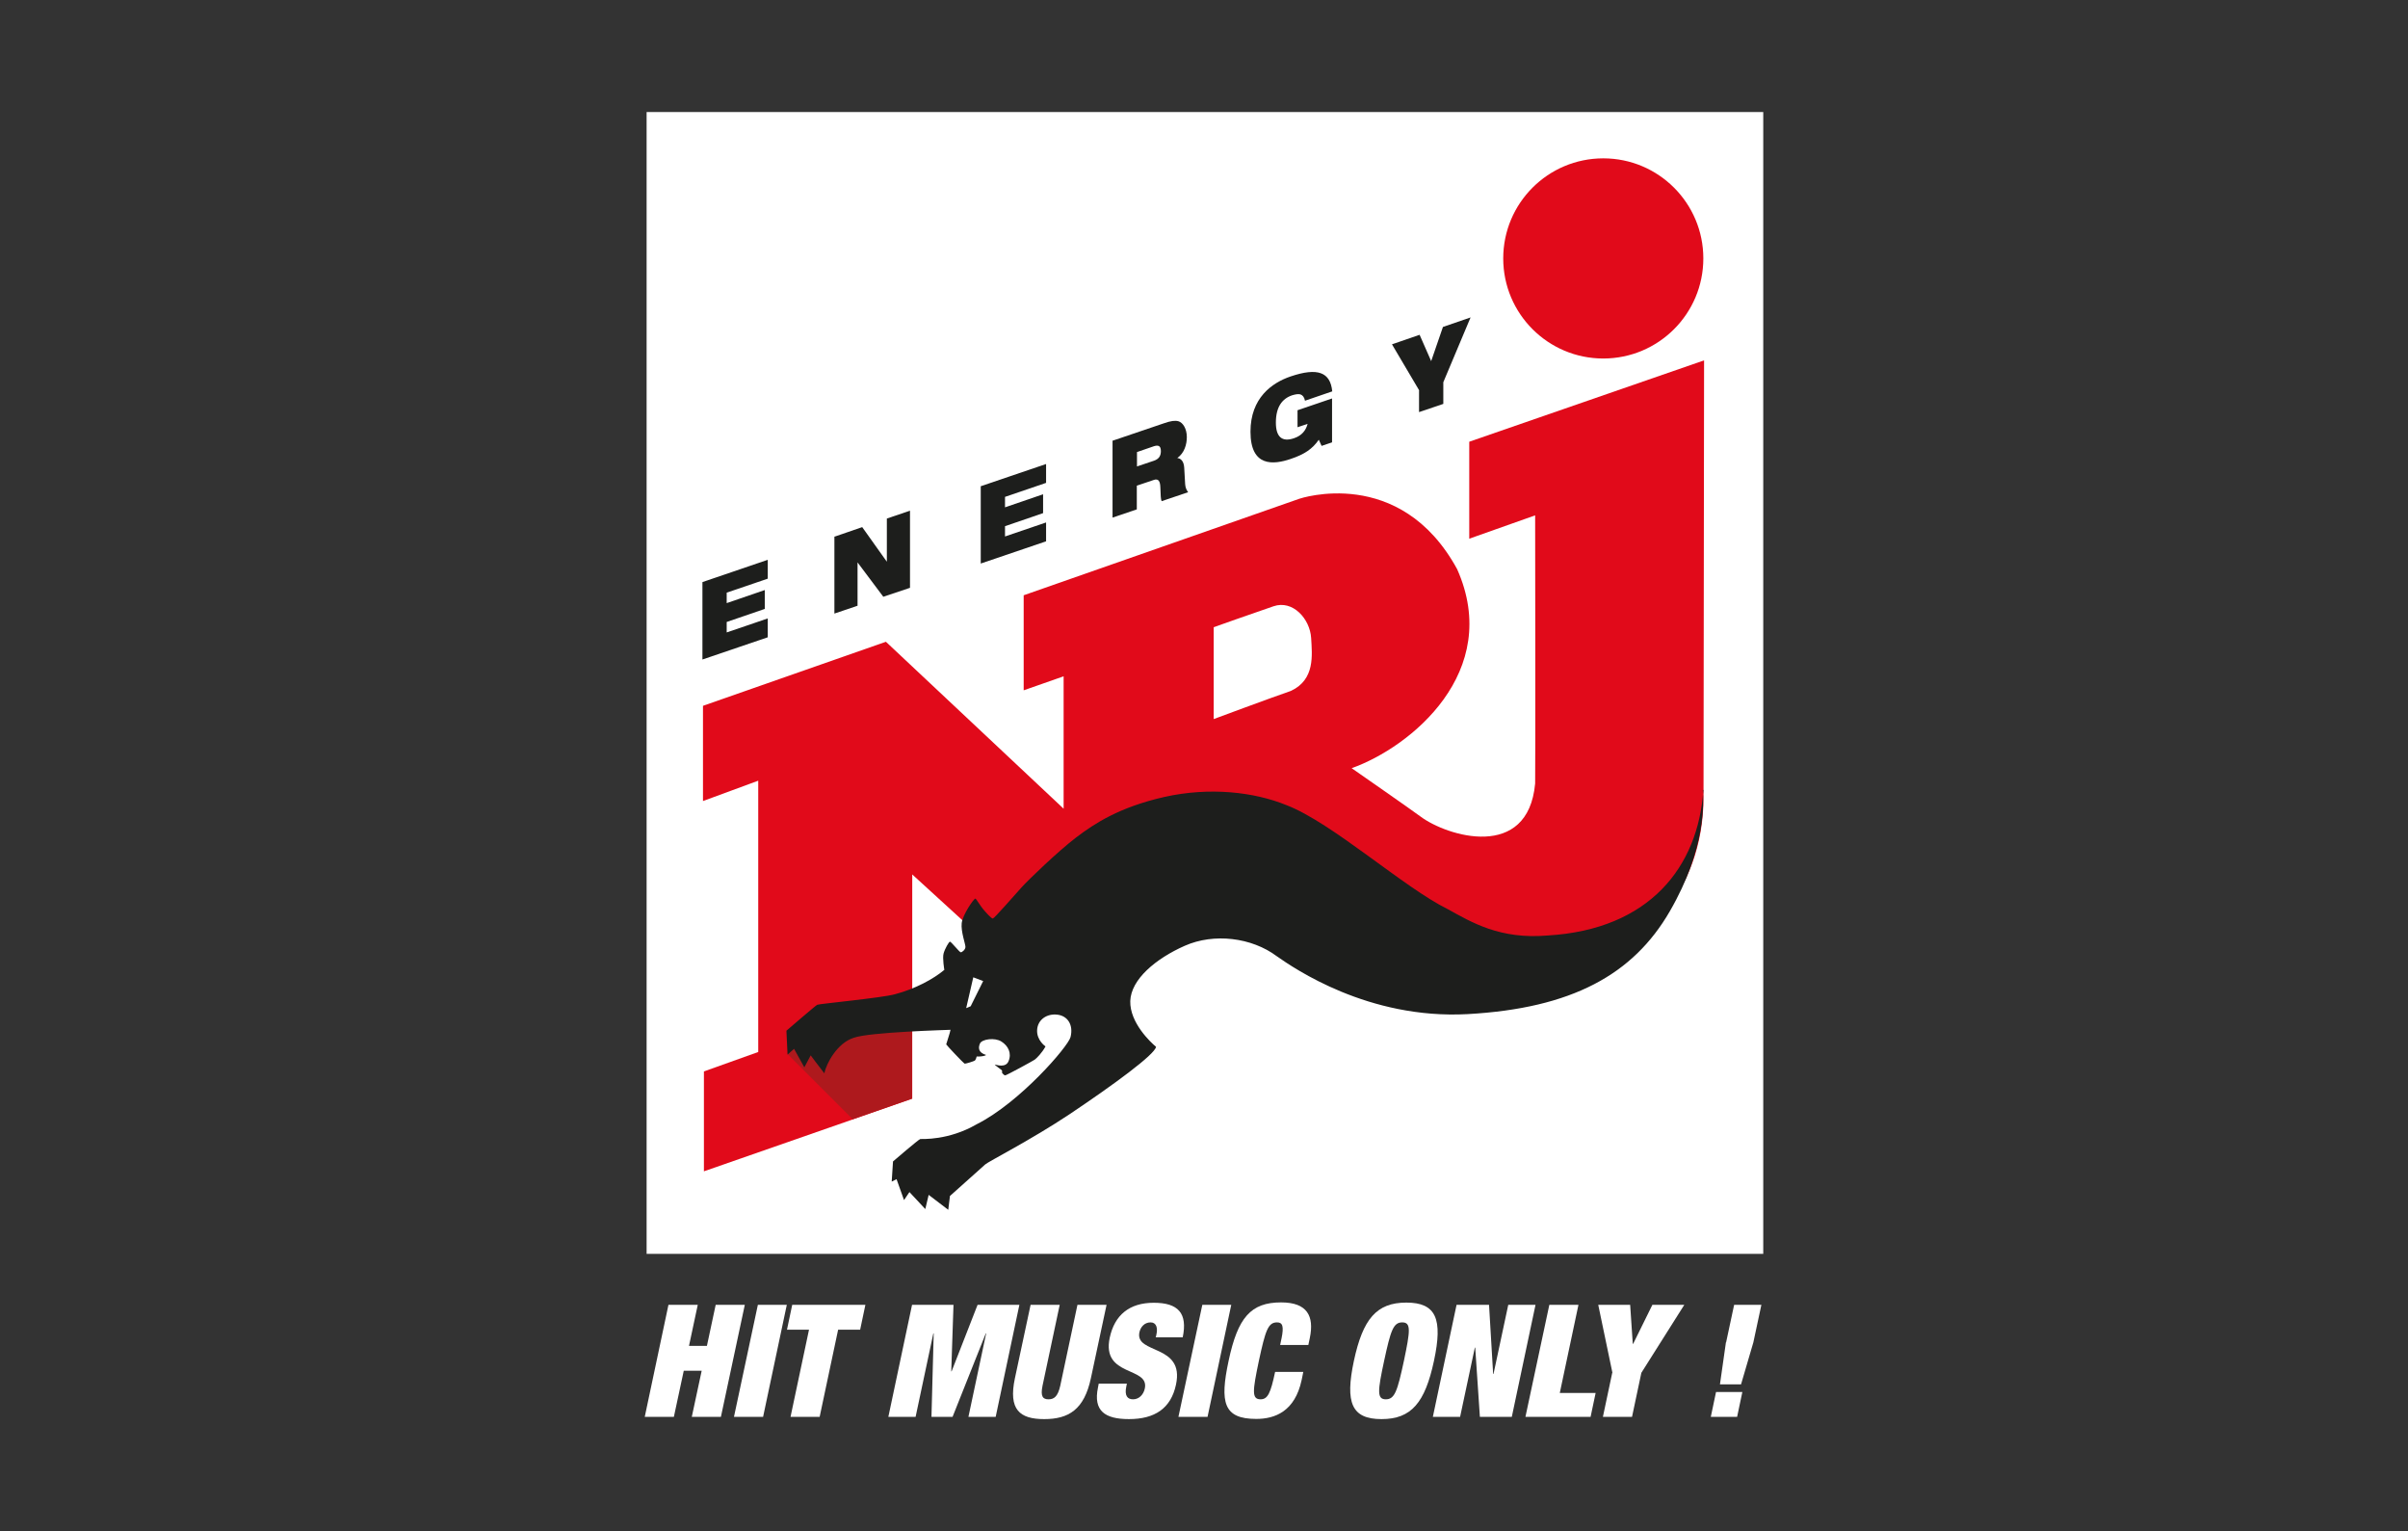
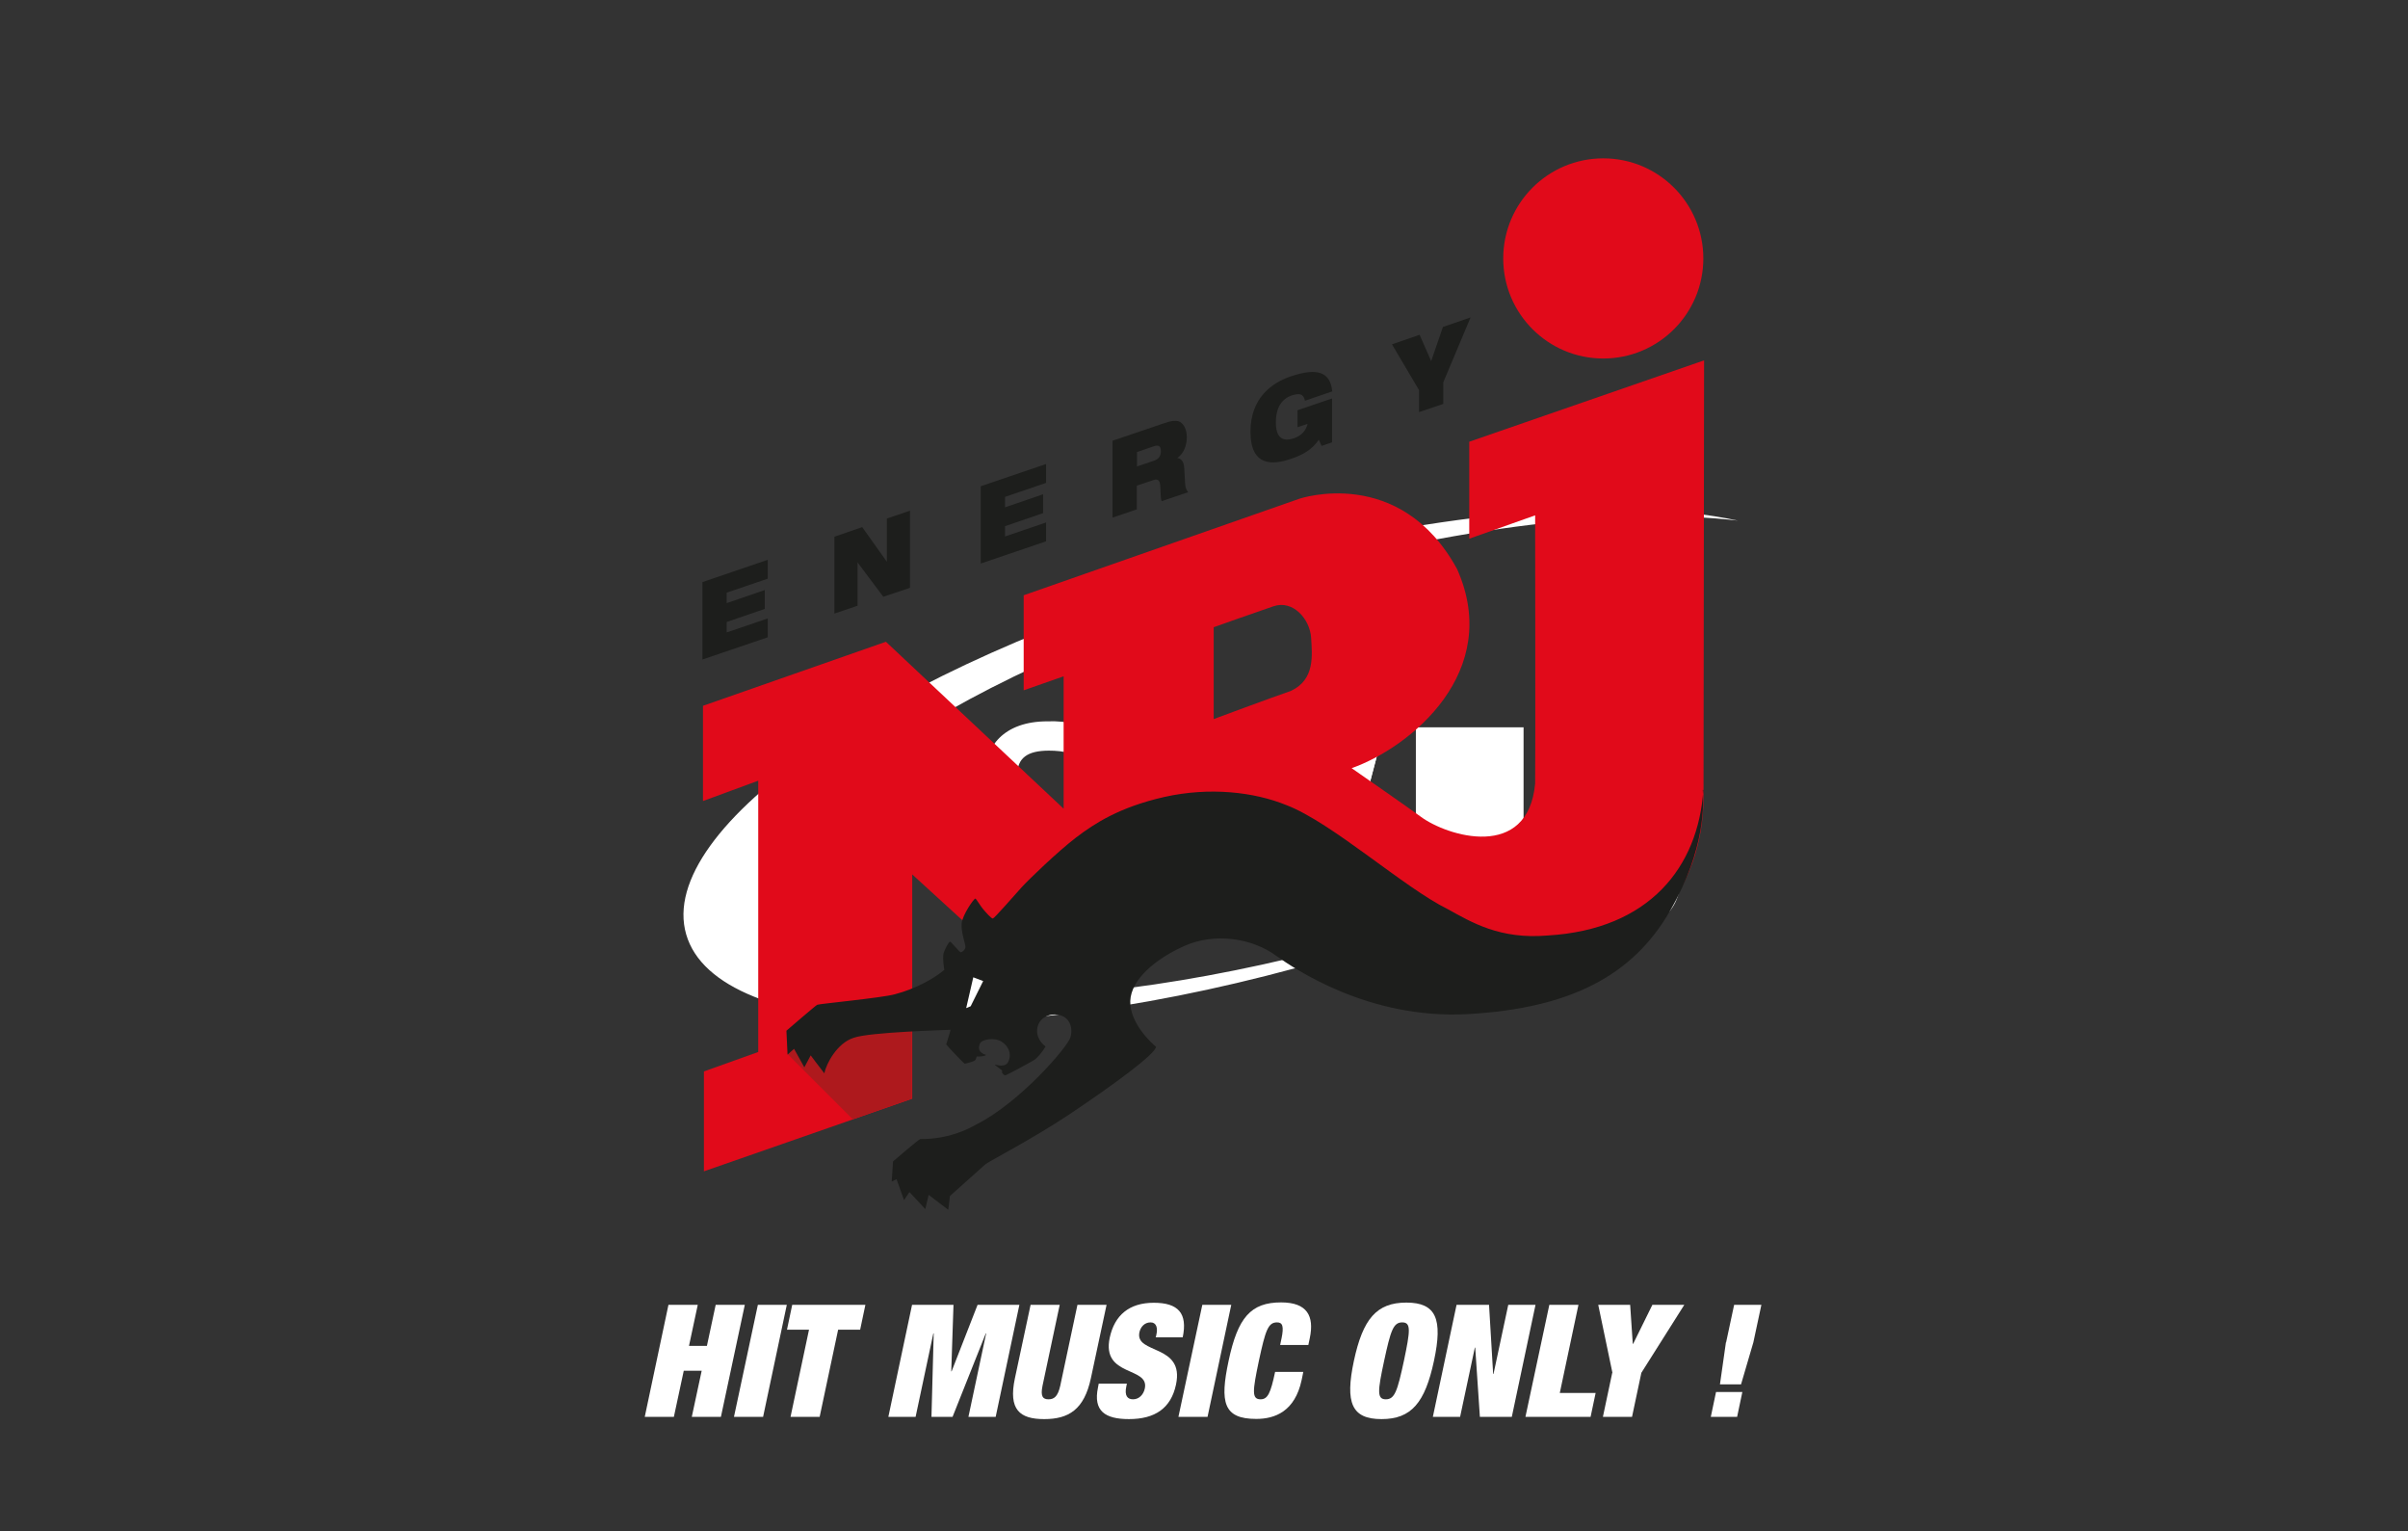
<svg xmlns="http://www.w3.org/2000/svg" id="Ebene_1" version="1.1" viewBox="0 0 129 82">
  <rect x="0" y="0" width="129" height="82" fill="#333333" stroke="none" />
  <defs>
    <style>
      .st0 {
        fill: #ae191d;
      }

      .st1 {
        fill: #e10a1a;
      }

      .st2 {
        fill: #1d1e1c;
      }

      .st3 {
        fill: #fff;
      }
    </style>
  </defs>
  <path class="st3" d="M88.29,43.98c1.1-.43,1.42-1.12,1.42-2.31,0-2.01-1.2-2.7-2.68-2.7h-4.41v10.75h4.12c2.41,0,3.35-1.02,3.35-3.23,0-1.53-.8-2.31-1.79-2.51ZM85.23,41.16h.86c.6,0,.92.29.92.94s-.28,1.05-.91,1.05h-.88v-1.99ZM86.2,47.53h-.97v-2.28h.94c.8,0,1,.45,1,1.11,0,.82-.33,1.17-.97,1.17Z" />
-   <path class="st3" d="M88.29,43.98c1.1-.43,1.42-1.12,1.42-2.31,0-2.01-1.2-2.7-2.68-2.7h-4.41v10.75h4.12c2.41,0,3.35-1.02,3.35-3.23,0-1.53-.8-2.31-1.79-2.51ZM85.23,41.16h.86c.6,0,.92.29.92.94s-.28,1.05-.91,1.05h-.88v-1.99ZM86.2,47.53h-.97v-2.28h.94c.8,0,1,.45,1,1.11,0,.82-.33,1.17-.97,1.17Z" />
-   <path class="st3" d="M78.5,38.95h-2.65v10.52c-.7.22-1.41.44-2.13.64-16.53,4.77-31.17,4.36-32.69-.92s10.64-13.43,27.16-18.21c9.72-2.81,18.79-3.82,24.91-3.1-6.36-1.37-16.79-.49-28.06,2.76-17.27,4.98-29.94,13.67-28.28,19.4,1.65,5.73,17,6.35,34.28,1.35,1.81-.52,3.57-1.09,5.26-1.69h5.32v-2.28h-3.13v-8.47Z" />
+   <path class="st3" d="M78.5,38.95h-2.65v10.52c-.7.22-1.41.44-2.13.64-16.53,4.77-31.17,4.36-32.69-.92s10.64-13.43,27.16-18.21c9.72-2.81,18.79-3.82,24.91-3.1-6.36-1.37-16.79-.49-28.06,2.76-17.27,4.98-29.94,13.67-28.28,19.4,1.65,5.73,17,6.35,34.28,1.35,1.81-.52,3.57-1.09,5.26-1.69h5.32v-2.28v-8.47Z" />
  <path class="st3" d="M70.44,47.49h-.04s-.32-1.87-.6-3.03l-1.38-5.56h-1.94l-1.47,5.73c-.25.95-.52,2.86-.52,2.86h-.04s-.28-1.94-.54-3.06l-1.32-5.53h-1.98l2.8,10.79h1.85l1.46-5.75c.28-1.08.52-2.5.62-3.12h.02c.13.64.39,2.11.65,3.12l1.48,5.75h1.85l2.84-10.79h-1.87l-1.33,5.62c-.21.95-.56,2.96-.56,2.96Z" />
-   <path class="st3" d="M55.88,48.42c-1.04-.02-2.05-.36-2.89-.99l-.78,1.38c1.04.76,2.29,1.16,3.58,1.16,2.54,0,3.81-.99,3.81-3.23,0-2.43-1.51-3.08-3.17-3.53-1.48-.41-1.94-.67-1.94-1.68,0-.93.54-1.33,1.7-1.33.82,0,1.38.15,2.28.6l.65-1.46c-.92-.5-1.95-.75-3-.71-2.37,0-3.38,1.38-3.38,2.95,0,2.13,1.25,2.93,2.76,3.34,1.73.47,2.28.71,2.28,1.92,0,1.01-.45,1.59-1.92,1.59Z" />
  <path class="st3" d="M70.44,47.49h-.04s-.32-1.87-.6-3.03l-1.38-5.56h-1.94l-1.47,5.73c-.25.95-.52,2.86-.52,2.86h-.04s-.28-1.94-.54-3.06l-1.32-5.53h-1.98l2.8,10.79h1.85l1.46-5.75c.28-1.08.52-2.5.62-3.12h.02c.13.64.39,2.11.65,3.12l1.48,5.75h1.85l2.84-10.79h-1.87l-1.33,5.62c-.21.95-.56,2.96-.56,2.96Z" />
  <path class="st3" d="M55.88,48.42c-1.04-.02-2.05-.36-2.89-.99l-.78,1.38c1.04.76,2.29,1.16,3.58,1.16,2.54,0,3.81-.99,3.81-3.23,0-2.43-1.51-3.08-3.17-3.53-1.48-.41-1.94-.67-1.94-1.68,0-.93.54-1.33,1.7-1.33.82,0,1.38.15,2.28.6l.65-1.46c-.92-.5-1.95-.75-3-.71-2.37,0-3.38,1.38-3.38,2.95,0,2.13,1.25,2.93,2.76,3.34,1.73.47,2.28.71,2.28,1.92,0,1.01-.45,1.59-1.92,1.59Z" />
  <g>
    <g>
-       <rect class="st3" x="34.64" y="6" width="59.82" height="61.15" />
      <g>
        <path class="st3" d="M35.82,69.88h1.56l-.47,2.2h.96l.47-2.2h1.56l-1.28,6h-1.56l.53-2.47h-.96l-.53,2.47h-1.56l1.27-6Z" />
        <path class="st3" d="M40.59,69.88h1.56l-1.27,6h-1.56l1.28-6Z" />
        <path class="st3" d="M43.34,71.21h-1.18l.28-1.33h3.92l-.28,1.33h-1.18l-.99,4.67h-1.56l.99-4.67Z" />
        <path class="st3" d="M48.84,69.88h2.24l-.12,3.56h.02l1.39-3.56h2.24l-1.27,6h-1.46l.95-4.47h-.02l-1.78,4.47h-1.13l.12-4.47h-.02l-.95,4.47h-1.46l1.27-6Z" />
        <path class="st3" d="M56.77,69.88l-.92,4.33c-.12.58.02.73.32.73s.5-.15.63-.73l.92-4.33h1.56l-.84,3.93c-.36,1.68-1.19,2.19-2.5,2.19s-1.93-.5-1.57-2.19l.84-3.93h1.56Z" />
        <path class="st3" d="M61.92,71.61l.03-.14c.08-.35,0-.65-.31-.65-.34,0-.54.26-.6.53-.25,1.19,2.43.61,1.96,2.8-.27,1.28-1.14,1.85-2.52,1.85-1.29,0-1.92-.44-1.66-1.69l.04-.21h1.51l-.03.14c-.11.51.06.7.36.7.32,0,.56-.25.63-.58.25-1.19-2.33-.6-1.88-2.72.26-1.21,1.05-1.87,2.36-1.87s1.82.56,1.55,1.85h-1.46Z" />
        <path class="st3" d="M64.4,69.88h1.56l-1.27,6h-1.56l1.28-6Z" />
        <path class="st3" d="M68.65,71.7c.14-.68.06-.88-.24-.88-.48,0-.62.44-.97,2.06-.34,1.62-.39,2.06.09,2.06.39,0,.54-.34.78-1.47h1.51l-.09.44c-.36,1.68-1.43,2.08-2.43,2.08-1.76,0-1.96-.88-1.48-3.12.49-2.3,1.18-3.12,2.81-3.12,1.41,0,1.78.74,1.54,1.9l-.08.38h-1.51l.07-.34Z" />
        <path class="st3" d="M75.34,69.76c1.6,0,1.96.88,1.48,3.12-.48,2.24-1.21,3.12-2.81,3.12s-1.96-.87-1.48-3.12c.48-2.24,1.21-3.12,2.81-3.12ZM74.24,74.94c.48,0,.62-.44.97-2.06.34-1.62.39-2.06-.09-2.06s-.62.44-.97,2.06c-.35,1.62-.39,2.06.09,2.06Z" />
        <path class="st3" d="M78.02,69.88h1.75l.22,3.7h.02l.79-3.7h1.46l-1.27,6h-1.71l-.25-3.71h-.02l-.79,3.71h-1.46l1.27-6Z" />
        <path class="st3" d="M83,69.88h1.56l-1,4.72h1.92l-.27,1.28h-3.49l1.28-6Z" />
        <path class="st3" d="M86.38,73.52l-.76-3.64h1.71l.14,2.09h.02l1.03-2.09h1.71l-2.3,3.64-.5,2.36h-1.56l.5-2.36Z" />
        <path class="st3" d="M91.93,74.55h1.41l-.28,1.33h-1.41l.28-1.33ZM92.47,71.89l.43-2.01h1.46l-.43,2.01-.66,2.25h-1.13l.32-2.25Z" />
      </g>
      <g>
        <path class="st1" d="M78.71,23.66v5.19l3.53-1.25s.02,13.64,0,14.36c-.38,4.16-4.72,2.83-6.14,1.77-.44-.33-3.69-2.59-3.69-2.59,3.16-1.12,8.1-5.16,5.65-10.66-3.06-5.6-8.45-3.77-8.45-3.77l-14.77,5.17v5.09l2.14-.75v7.09l-9.52-8.94-9.8,3.43v5.1s2.96-1.09,2.96-1.09v14.53l-2.91,1.04v5.35l11.16-3.89v-12.01l6.12,5.59,15.74-4.18s2.08,1.66,3.63,2.78c2.67,1.94,5.89,2.36,9.5,1.38,3.97-1.08,7.4-4.59,7.4-9.71,0-1.83.03-23.39.03-23.39l-12.56,4.35ZM69.16,37c-1.05.36-4.14,1.51-4.14,1.51v-4.92s2.14-.76,3.2-1.12c1.04-.36,1.96.68,2.02,1.7.05.91.22,2.22-1.08,2.83ZM85.89,19.2c2.96,0,5.36-2.4,5.36-5.36s-2.4-5.36-5.36-5.36-5.36,2.4-5.36,5.36,2.4,5.36,5.36,5.36Z" />
        <polygon class="st0" points="45.68 59.94 42.2 56.46 42.52 55.04 48.85 54.75 48.85 58.84 45.68 59.94" />
        <path class="st2" d="M91.25,42.31c-.27,4.1-2.87,7.47-8.34,7.79-2.56.22-4.08-.71-5.35-1.41-2.36-1.16-6.19-4.63-8.64-5.57-1.74-.71-4.12-.98-6.54-.44-2.42.55-3.74,1.42-4.73,2.17-.98.75-2.55,2.26-2.92,2.67-.37.41-1.46,1.66-1.54,1.67-.08.01-.38-.33-.53-.51-.15-.18-.35-.53-.41-.56-.1.03-.68.87-.73,1.32-.05.45.2,1.11.2,1.27,0,.15-.18.29-.25.29-.07,0-.52-.58-.58-.57-.06.01-.27.38-.34.63-.07.25.04.88.04.88-.57.48-1.55,1.02-2.66,1.31-.69.19-4.05.51-4.15.56-.1.05-1.65,1.39-1.65,1.39l.06,1.28.35-.31.55.99.34-.64s.48.64.73.96c.11-.53.69-1.62,1.57-1.9.83-.31,5.06-.42,5.19-.43-.01.12-.23.75-.23.78s.93,1.01.98,1.03c.06.02.51-.13.55-.16.04-.03.08-.12.1-.22.03,0,.35.02.51-.08-.43-.13-.43-.39-.33-.62.11-.23.79-.33,1.15-.1.36.23.56.62.38,1.05-.15.37-.63.2-.74.18.04.07.38.29.39.32.01.03,0,.12,0,.12,0,0,.1.14.17.14.07,0,1.48-.77,1.58-.84.1-.07.39-.36.58-.71,0,0-.48-.32-.45-.88.03-.56.53-.89,1.09-.82.56.07.86.56.7,1.2-.13.51-2.72,3.51-5.03,4.67-1.52.88-2.93.78-3.02.79-.09.02-1.46,1.2-1.46,1.2l-.07,1.08.26-.13.4,1.12.29-.43.85.91.18-.76,1.05.8s.05-.4.09-.74c.14-.13,1.72-1.54,1.89-1.69.16-.15,2.48-1.33,4.52-2.69,2.33-1.56,4.59-3.21,4.63-3.61-.29-.24-1.41-1.29-1.38-2.45.04-1.16,1.36-2.27,2.92-2.96,1.56-.69,3.58-.45,4.93.56.93.65,4.9,3.39,10.22,3.1,5.59-.31,8.87-2.12,10.83-5.5,1.96-3.38,1.81-5.87,1.77-6.51Z" />
        <polygon class="st3" points="51.76 53.99 52.14 52.34 52.67 52.54 52 53.89 51.76 53.99" />
      </g>
    </g>
    <g>
      <path class="st2" d="M37.64,31.17l3.49-1.19v1.01s-2.2.75-2.2.75v.56s2.04-.7,2.04-.7v1.01s-2.04.7-2.04.7v.56s2.2-.75,2.2-.75v1.01s-3.5,1.19-3.5,1.19v-4.13Z" />
      <path class="st2" d="M44.71,28.74l1.48-.51,1.31,1.84h.01s0-2.3,0-2.3l1.24-.42v4.13s-1.43.48-1.43.48l-1.38-1.84h0s0,2.32,0,2.32l-1.24.42v-4.13Z" />
      <path class="st2" d="M52.54,26.04l3.5-1.19v1.01s-2.2.75-2.2.75v.56s2.04-.7,2.04-.7v1.01s-2.04.7-2.04.7v.55s2.2-.75,2.2-.75v1.01s-3.5,1.19-3.5,1.19v-4.13Z" />
      <path class="st2" d="M59.61,23.6l2.74-.93c.37-.13.6-.16.78-.11.24.07.45.4.45.85,0,.39-.13.85-.51,1.12h0c.19.02.35.17.37.52l.05.88c.01.18.08.33.16.43l-1.42.48c-.05-.11-.05-.28-.07-.76-.01-.3-.1-.46-.34-.38l-.92.31v1.27s-1.3.44-1.3.44v-4.13ZM60.91,24.98l.92-.31c.25-.09.36-.25.36-.51,0-.31-.16-.33-.38-.26l-.9.31v.78Z" />
      <path class="st2" d="M69.51,21.97l1.85-.63v2.35s-.56.19-.56.19l-.15-.33c-.34.49-.76.78-1.51,1.03-.91.31-2.15.45-2.15-1.46,0-1.81,1.15-2.62,2.15-2.96,1.45-.49,2.13-.23,2.23.8l-1.46.5c-.04-.2-.13-.3-.25-.34-.13-.03-.27,0-.44.05-.53.18-.87.62-.87,1.46,0,.76.32,1.06.97.84.42-.14.64-.42.73-.77l-.54.18v-.94Z" />
      <path class="st2" d="M76.03,20.91l-1.46-2.47,1.48-.51.62,1.41.63-1.83,1.48-.51-1.46,3.47v1.16s-1.3.44-1.3.44v-1.16Z" />
    </g>
  </g>
</svg>